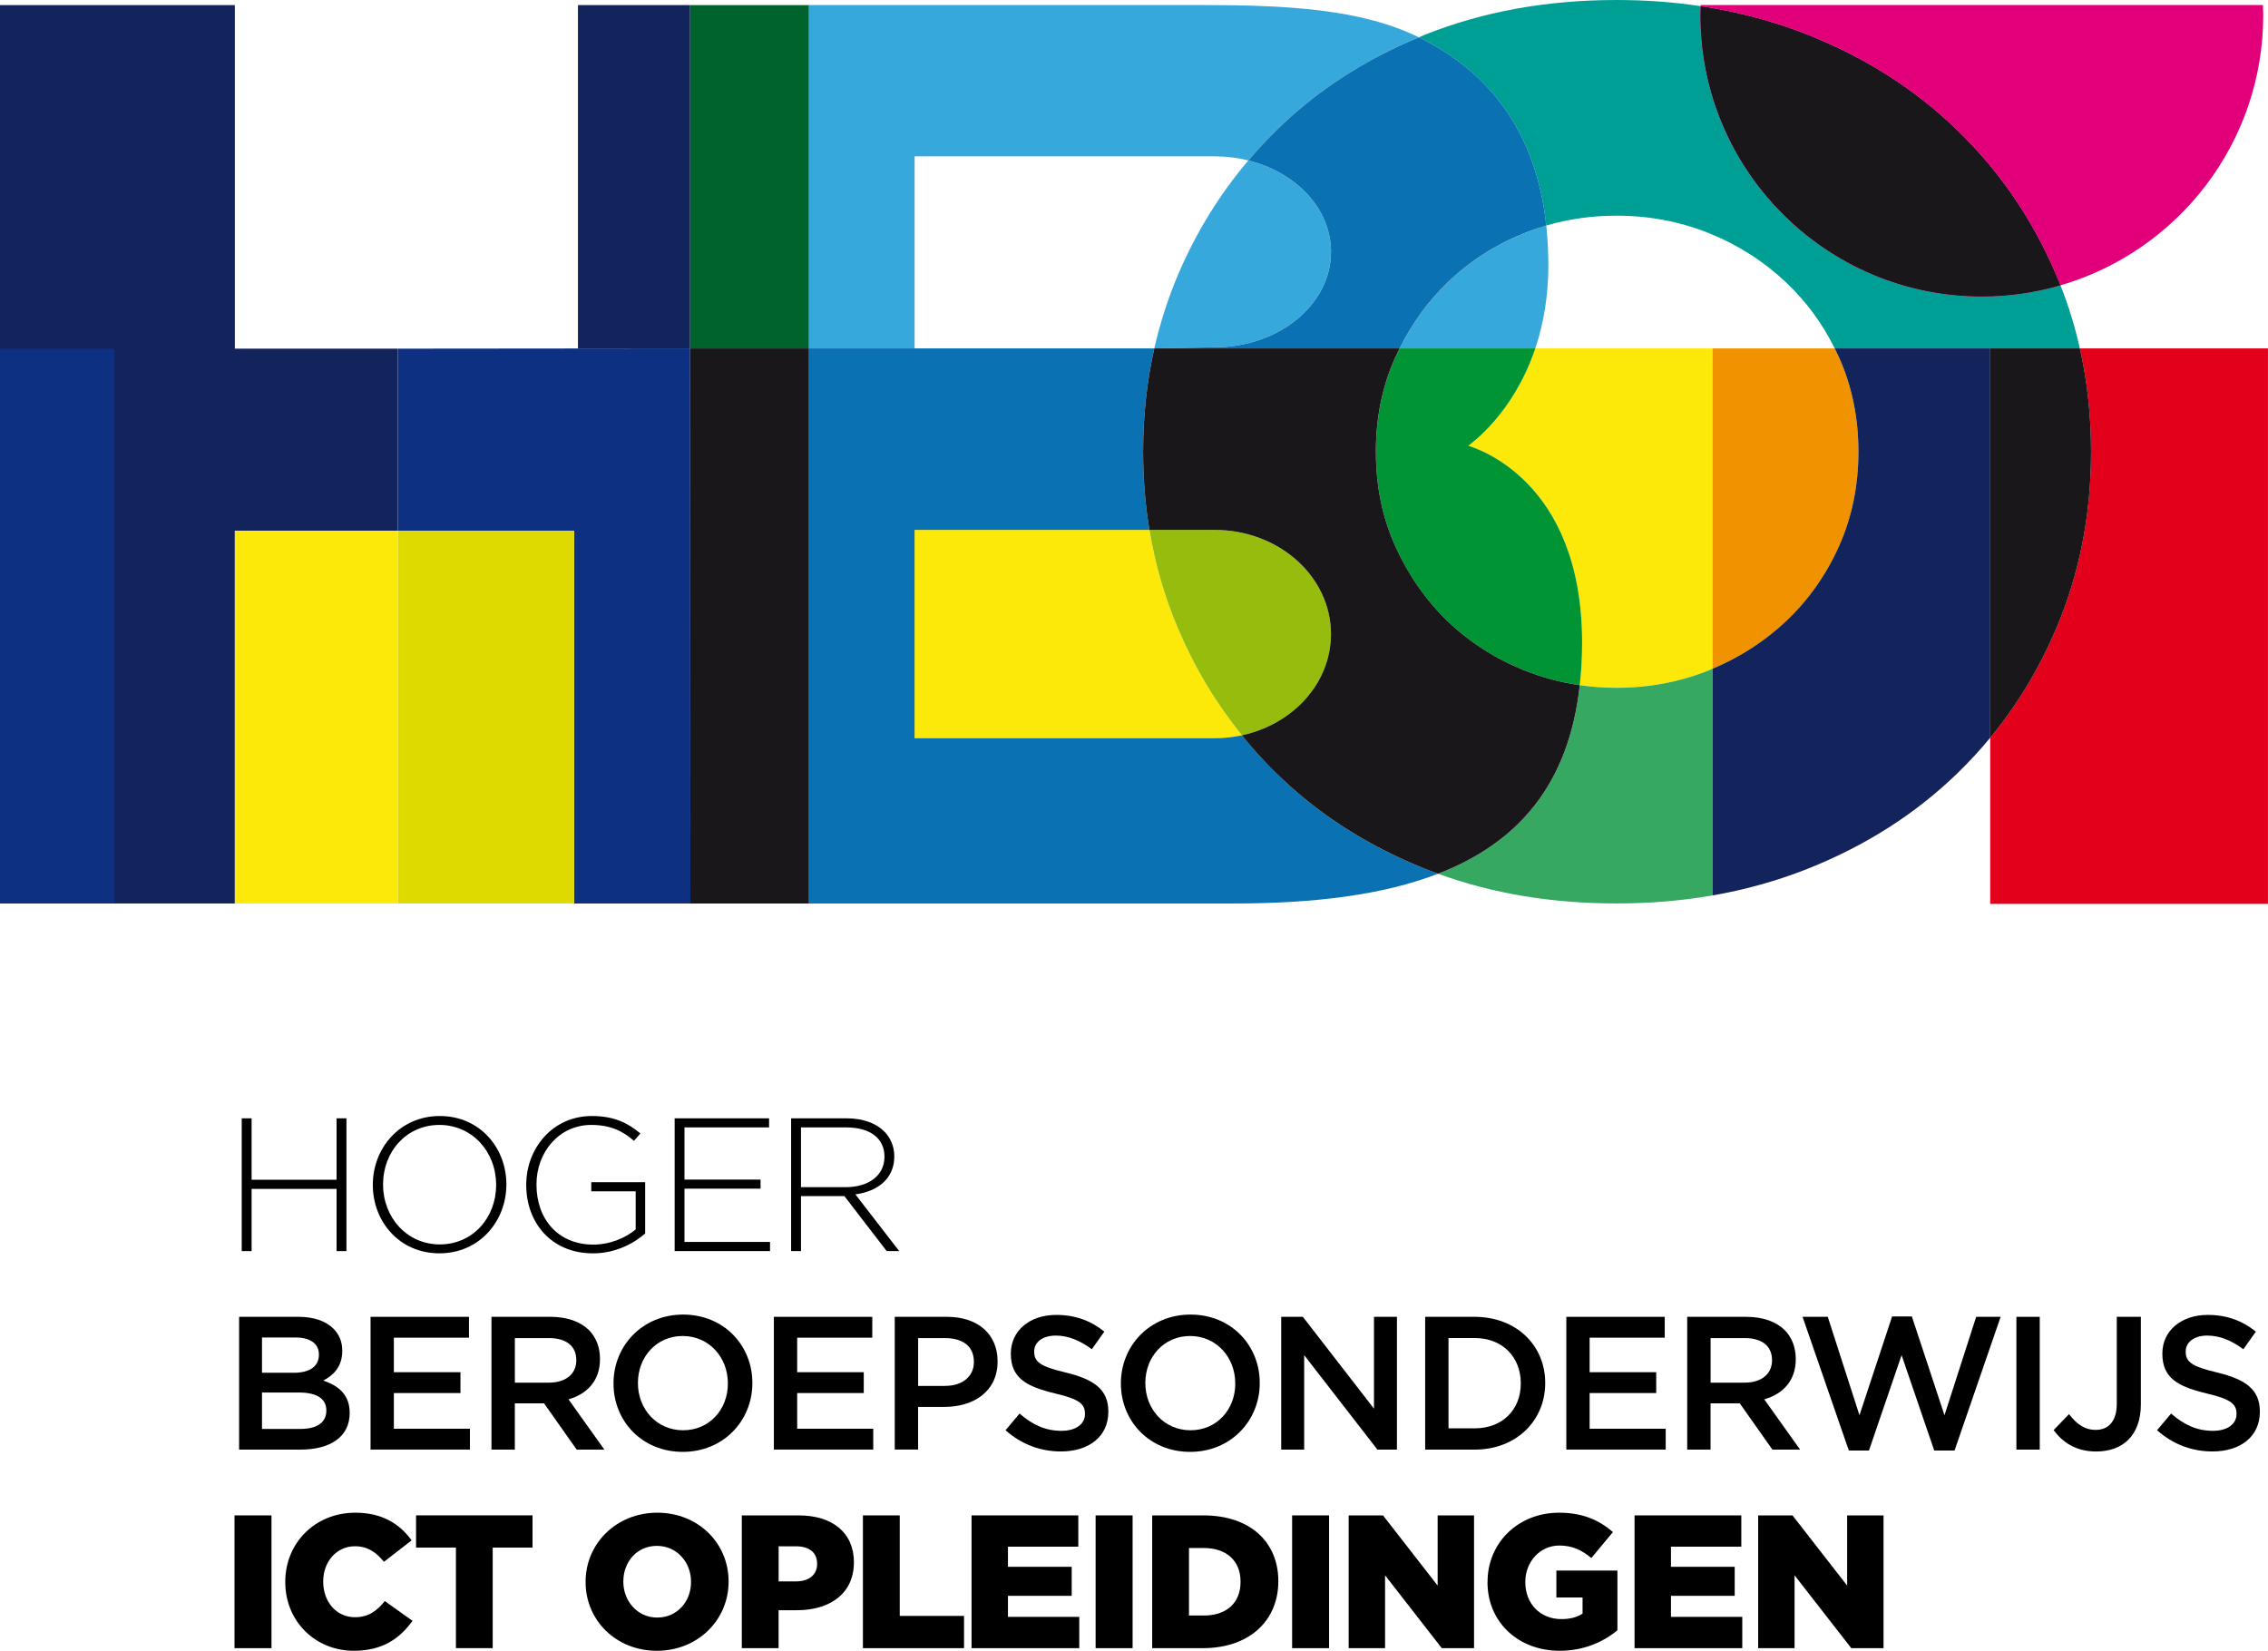
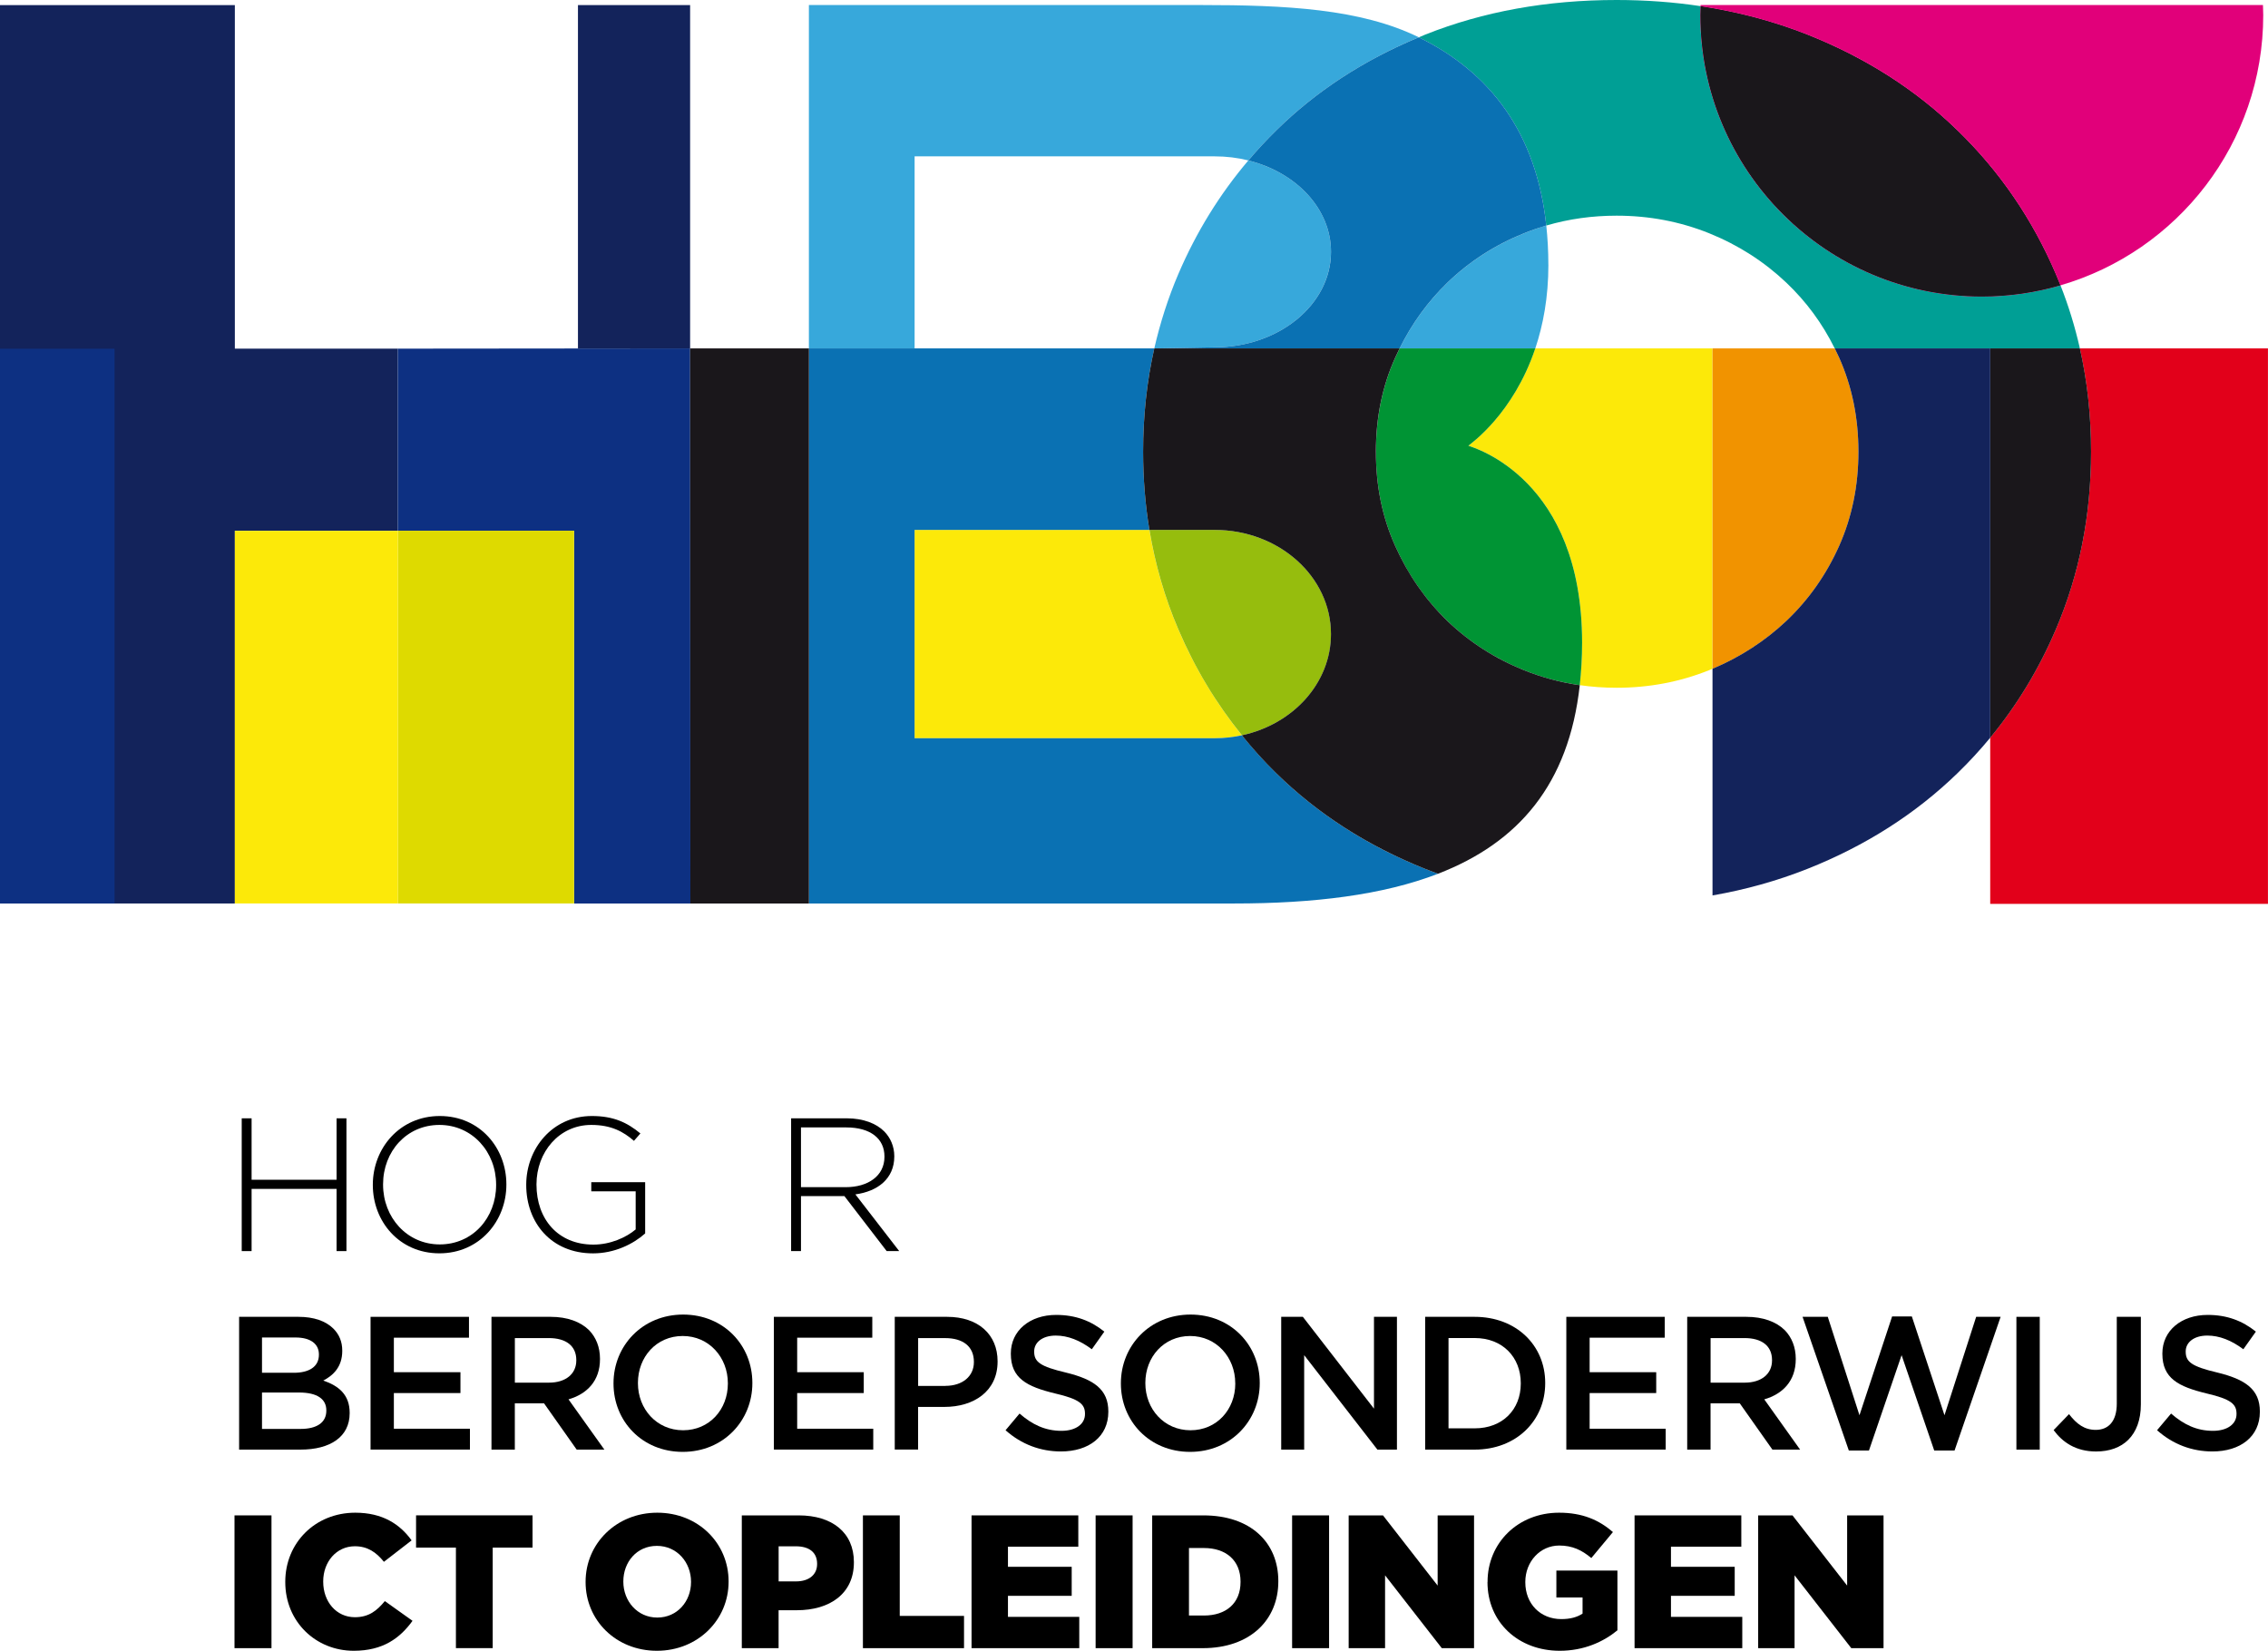
<svg xmlns="http://www.w3.org/2000/svg" viewBox="0 0 590.63 429.92">
  <defs>
    <style>.cls-1{fill:#e2001a;}.cls-1,.cls-2,.cls-3,.cls-4,.cls-5,.cls-6,.cls-7,.cls-8,.cls-9,.cls-10,.cls-11,.cls-12{mix-blend-mode:multiply;}.cls-2{fill:#96bd0d;}.cls-13{fill:#e1007a;}.cls-14{isolation:isolate;}.cls-3,.cls-15{fill:#fce909;}.cls-4{fill:#36a862;}.cls-16{fill:#deda00;}.cls-5{fill:#37a8db;}.cls-6,.cls-17{fill:#0d3082;}.cls-7{fill:#f19300;}.cls-8{fill:#009434;}.cls-9{fill:#009f95;}.cls-18{fill:none;}.cls-19{fill:#00632e;}.cls-10{fill:#1a171b;}.cls-20,.cls-12{fill:#13235b;}.cls-11{fill:#0a71b3;}</style>
  </defs>
  <g class="cls-14">
    <g id="Laag_1">
      <path class="cls-18" d="m399.82,90.73h77.98c-3.22-6.5-7.42-12.19-12.6-17.12-5.82-5.53-12.54-9.82-20.1-12.87-7.59-3.05-15.64-4.58-24.1-4.58-6.37,0-12.47.86-18.32,2.57.35,3.25.54,6.64.54,10.2,0,8.51-1.37,15.74-3.41,21.79Z" />
      <path class="cls-3" d="m238.17,192.26h78.15c2.45,0,4.82-.27,7.1-.76-6.7-8.29-12.25-17.47-16.57-27.6-3.53-8.25-6.03-16.88-7.52-25.89h-61.16v54.25Z" />
      <path class="cls-3" d="m399.82,90.73c-5.71,17.01-16.69,24.73-17.43,25.34,1.51.56,29.62,8.6,29.62,51.29,0,3.9-.22,7.58-.61,11.08,3.13.45,6.32.68,9.59.68,8.46,0,16.51-1.53,24.1-4.58.29-.12.58-.25.87-.37v-83.44h-46.15Z" />
      <path class="cls-5" d="m300.61,90.73c.02-.09-.02.09,0,0l-62.43.02v-50.03h78.15c3.05,0,6,.37,8.77,1.06,2.28-2.69,4.68-5.29,7.22-7.79,10.4-10.24,22.8-18.31,37.16-24.28-15.18-7.44-34.64-8.4-56.85-8.4,0,0-101.98,0-101.98,0v89.41h89.95Z" />
      <path class="cls-5" d="m403.22,68.94c0-3.56-.19-6.95-.54-10.2-1.95.57-3.88,1.24-5.78,2.01-7.59,3.05-14.24,7.35-19.97,12.87-5.08,4.93-9.23,10.62-12.44,17.12h35.33c2.03-6.06,3.41-13.28,3.41-21.79Z" />
      <path class="cls-8" d="m358.31,117.65c0,8.87,1.65,17.04,5.03,24.55,3.34,7.47,7.88,13.99,13.58,19.52,5.74,5.49,12.38,9.78,19.97,12.83,4.67,1.88,9.5,3.17,14.51,3.9.39-3.5.61-7.18.61-11.08,0-42.7-28.12-50.74-29.62-51.29.74-.61,11.72-8.33,17.43-25.34h-35.33c-.39.79-.77,1.59-1.14,2.4-3.38,7.47-5.03,15.64-5.03,24.51Z" />
      <path class="cls-11" d="m332.32,201.33c-3.17-3.11-6.12-6.4-8.9-9.83-2.28.49-4.65.76-7.1.76h-78.15v-54.25h61.16c-1.09-6.59-1.64-13.38-1.64-20.36,0-9.33.97-18.3,2.91-26.91h-89.95v144.56h110.73c20.79,0,38.76-2.2,53.1-7.74-1.11-.4-2.21-.82-3.3-1.26-15.1-6.02-28.06-14.36-38.87-24.97Z" />
      <polygon class="cls-12" points="61.16 90.8 61.16 1.33 0 1.33 0 235.3 61.16 235.3 61.16 138.22 103.59 138.22 103.59 90.8 61.16 90.8" />
      <polygon class="cls-6" points="149.5 235.3 179.79 235.3 179.72 90.73 103.59 90.8 103.59 138.22 149.5 138.22 149.5 235.3" />
      <polygon class="cls-10" points="179.72 90.73 179.79 235.3 210.66 235.3 210.66 90.73 179.72 90.73" />
      <path class="cls-5" d="m346.62,65.59c0-11.23-9.07-20.71-21.53-23.8-7.47,8.8-13.56,18.66-18.24,29.6-2.63,6.14-4.75,12.78-6.25,19.34l15.71-.28c16.74,0,30.3-11.13,30.3-24.86Z" />
      <path class="cls-9" d="m402.68,58.74c5.85-1.72,11.95-2.57,18.32-2.57,8.46,0,16.51,1.53,24.1,4.58,7.55,3.05,14.28,7.35,20.1,12.87,5.19,4.93,9.38,10.62,12.6,17.12h63.84c-1.27-5.63-2.95-11.11-5.05-16.43-6.5,1.89-13.37,2.92-20.49,2.92-40.48,0-73.3-32.82-73.3-73.3,0-.78.03-1.56.06-2.33-7.05-1.06-14.33-1.6-21.86-1.6-18.16,0-34.75,3.01-49.81,9-.58.23-1.14.49-1.71.73,18.54,9.09,30.6,24.79,33.2,49.01Z" />
-       <path class="cls-4" d="m445.1,174.55c-7.59,3.05-15.64,4.58-24.1,4.58-3.27,0-6.47-.23-9.59-.68-2.85,25.82-16,41.03-36.92,49.1,14.18,5.18,29.67,7.74,46.51,7.74,8.64,0,16.96-.7,24.97-2.09v-59.03c-.29.12-.58.26-.87.37Z" />
      <path class="cls-2" d="m323.42,191.5c13.31-2.86,23.2-13.58,23.2-26.37,0-14.98-13.57-27.12-30.3-27.12h-16.98c1.49,9.01,3.99,17.65,7.52,25.89,4.32,10.13,9.86,19.31,16.57,27.6Z" />
      <path class="cls-13" d="m516.1,77.23c7.11,0,13.98-1.03,20.49-2.92-.39-.98-.78-1.95-1.2-2.92-6.11-14.28-14.61-26.74-25.58-37.39-10.94-10.65-23.98-18.98-39.16-25.01-8.8-3.47-18.06-5.93-27.78-7.39-.02.78-.06,1.55-.06,2.33,0,40.48,32.82,73.3,73.3,73.3Z" />
      <path class="cls-10" d="m516.1,77.23c7.11,0,13.98-1.03,20.49-2.92-.39-.98-.78-1.95-1.2-2.92-6.11-14.28-14.61-26.74-25.58-37.39-10.94-10.65-23.98-18.98-39.16-25.01-8.8-3.47-18.06-5.93-27.78-7.39-.02.78-.06,1.55-.06,2.33,0,40.48,32.82,73.3,73.3,73.3Z" />
      <path class="cls-11" d="m325.09,41.79c12.46,3.09,21.53,12.57,21.53,23.8,0,13.73-13.57,24.86-30.3,24.86l-15.71.28c-.02.09.02-.09,0,0h63.88c3.21-6.5,7.36-12.19,12.44-17.12,5.74-5.53,12.38-9.82,19.97-12.87,1.9-.76,3.83-1.43,5.78-2.01-2.6-24.22-14.66-39.92-33.2-49.01-14.36,5.96-26.77,14.04-37.16,24.28-2.54,2.49-4.94,5.09-7.22,7.79Z" />
      <path class="cls-10" d="m411.4,178.45c-5-.72-9.83-2.02-14.51-3.9-7.59-3.05-14.24-7.35-19.97-12.83-5.69-5.53-10.23-12.05-13.58-19.52-3.38-7.51-5.03-15.68-5.03-24.55s1.65-17.04,5.03-24.51c.36-.81.75-1.61,1.14-2.4h-63.88c-1.94,8.61-2.91,17.59-2.91,26.91,0,6.99.55,13.78,1.64,20.36h16.98c16.74,0,30.3,12.14,30.3,27.12,0,12.79-9.89,23.51-23.2,26.37,2.77,3.43,5.72,6.72,8.9,9.83,10.81,10.61,23.77,18.94,38.87,24.97,1.09.44,2.19.85,3.3,1.26,20.92-8.08,34.07-23.28,36.92-49.1Z" />
      <polygon class="cls-20" points="179.72 90.73 179.72 1.33 150.51 1.33 150.51 90.76 179.72 90.73" />
      <path class="cls-1" d="m541.63,90.73c1.94,8.61,2.91,17.59,2.91,26.91,0,16.55-3.05,31.98-9.16,46.26-4.43,10.38-10.12,19.77-17.09,28.22v43.28h72.33V90.73h-49Z" />
      <path class="cls-7" d="m445.97,174.18c7.2-3.03,13.63-7.18,19.23-12.46,5.82-5.53,10.4-12.05,13.74-19.52,3.34-7.51,5.03-15.68,5.03-24.55s-1.69-17.04-5.03-24.51c-.36-.81-.75-1.61-1.14-2.4h-31.83v83.44Z" />
      <path class="cls-10" d="m518.3,192.12c6.97-8.44,12.66-17.84,17.09-28.22,6.11-14.28,9.16-29.71,9.16-46.26,0-9.33-.97-18.3-2.91-26.91h-23.34v101.39Z" />
      <path class="cls-12" d="m477.8,90.73c.39.79.78,1.59,1.14,2.4,3.34,7.47,5.03,15.64,5.03,24.51s-1.69,17.04-5.03,24.55c-3.34,7.47-7.92,13.99-13.74,19.52-5.59,5.27-12.03,9.43-19.23,12.46v59.03c8.59-1.49,16.81-3.79,24.67-6.9,15.19-6.02,28.23-14.36,39.16-24.97,3.02-2.93,5.85-6.01,8.5-9.21v-101.39h-40.5Z" />
      <rect class="cls-16" x="103.59" y="138.22" width="45.91" height="97.07" />
      <path class="cls-13" d="m442.86,1.6c9.72,1.46,18.98,3.93,27.78,7.39,15.19,6.02,28.23,14.36,39.16,25.01,10.98,10.65,19.48,23.11,25.58,37.39.41.97.81,1.94,1.2,2.92,30.51-8.87,52.81-37.01,52.81-70.38,0-.88-.04-1.75-.07-2.62h-146.45c0,.1-.01.19-.02.29Z" />
-       <rect class="cls-19" x="179.72" y="1.33" width="30.93" height="89.41" />
      <rect class="cls-17" y="90.82" width="29.83" height="144.48" />
      <rect class="cls-15" x="61.16" y="138.24" width="42.43" height="97.05" />
      <g>
        <path d="m62.26,342.95h15.51c3.95,0,7.06,1.09,9.04,3.06,1.53,1.53,2.32,3.41,2.32,5.73v.1c0,4.15-2.37,6.37-4.94,7.71,4.05,1.38,6.87,3.7,6.87,8.4v.1c0,6.17-5.09,9.48-12.79,9.48h-16v-34.58Zm20.79,9.78c0-2.72-2.17-4.4-6.08-4.4h-8.74v9.19h8.3c3.9,0,6.52-1.53,6.52-4.69v-.1Zm-5.19,9.93h-9.63v9.48h10.08c4.15,0,6.67-1.63,6.67-4.74v-.1c0-2.91-2.32-4.64-7.11-4.64Z" />
        <path d="m96.5,342.95h25.63v5.43h-19.56v8.99h17.34v5.43h-17.34v9.29h19.81v5.43h-25.88v-34.58Z" />
        <path d="m128,342.95h15.41c4.35,0,7.75,1.28,9.98,3.46,1.83,1.88,2.86,4.45,2.86,7.46v.1c0,5.68-3.41,9.09-8.2,10.47l9.34,13.09h-7.21l-8.5-12.05h-7.61v12.05h-6.08v-34.58Zm14.97,17.14c4.35,0,7.11-2.27,7.11-5.78v-.1c0-3.7-2.67-5.73-7.16-5.73h-8.84v11.61h8.89Z" />
        <path d="m159.77,360.34v-.1c0-9.73,7.51-17.88,18.13-17.88s18.03,8.05,18.03,17.78v.1c0,9.73-7.51,17.88-18.13,17.88s-18.03-8.05-18.03-17.78Zm29.78,0v-.1c0-6.72-4.89-12.3-11.76-12.3s-11.66,5.48-11.66,12.2v.1c0,6.72,4.89,12.25,11.76,12.25s11.66-5.43,11.66-12.15Z" />
        <path d="m201.53,342.95h25.63v5.43h-19.56v8.99h17.34v5.43h-17.34v9.29h19.81v5.43h-25.88v-34.58Z" />
        <path d="m233.02,342.95h13.63c8.1,0,13.14,4.59,13.14,11.56v.1c0,7.75-6.22,11.8-13.83,11.8h-6.87v11.11h-6.08v-34.58Zm13.14,17.98c4.59,0,7.46-2.57,7.46-6.17v-.1c0-4.05-2.91-6.17-7.46-6.17h-7.06v12.45h7.06Z" />
        <path d="m261.86,372.49l3.65-4.35c3.31,2.87,6.67,4.5,10.92,4.5,3.75,0,6.12-1.78,6.12-4.35v-.1c0-2.47-1.38-3.8-7.8-5.29-7.36-1.78-11.51-3.95-11.51-10.32v-.1c0-5.93,4.94-10.03,11.8-10.03,5.04,0,9.04,1.53,12.55,4.35l-3.26,4.59c-3.11-2.32-6.22-3.56-9.38-3.56-3.56,0-5.63,1.83-5.63,4.1v.1c0,2.67,1.58,3.85,8.25,5.43,7.31,1.78,11.06,4.4,11.06,10.13v.1c0,6.47-5.09,10.32-12.35,10.32-5.28,0-10.27-1.83-14.42-5.53Z" />
        <path d="m291.9,360.34v-.1c0-9.73,7.51-17.88,18.13-17.88s18.03,8.05,18.03,17.78v.1c0,9.73-7.51,17.88-18.13,17.88s-18.03-8.05-18.03-17.78Zm29.78,0v-.1c0-6.72-4.89-12.3-11.75-12.3s-11.66,5.48-11.66,12.2v.1c0,6.72,4.89,12.25,11.76,12.25s11.66-5.43,11.66-12.15Z" />
        <path d="m333.66,342.95h5.63l18.52,23.91v-23.91h5.98v34.58h-5.09l-19.07-24.6v24.6h-5.98v-34.58Z" />
        <path d="m371.14,342.95h12.89c10.87,0,18.37,7.46,18.37,17.19v.1c0,9.73-7.51,17.29-18.37,17.29h-12.89v-34.58Zm6.08,5.53v23.51h6.82c7.26,0,12-4.89,12-11.66v-.1c0-6.77-4.74-11.76-12-11.76h-6.82Z" />
        <path d="m407.9,342.95h25.63v5.43h-19.56v8.99h17.34v5.43h-17.34v9.29h19.81v5.43h-25.88v-34.58Z" />
        <path d="m439.39,342.95h15.41c4.35,0,7.75,1.28,9.98,3.46,1.83,1.88,2.87,4.45,2.87,7.46v.1c0,5.68-3.41,9.09-8.2,10.47l9.33,13.09h-7.21l-8.5-12.05h-7.61v12.05h-6.08v-34.58Zm14.97,17.14c4.35,0,7.11-2.27,7.11-5.78v-.1c0-3.7-2.67-5.73-7.16-5.73h-8.84v11.61h8.89Z" />
        <path d="m469.42,342.95h6.57l8.25,25.63,8.5-25.73h5.14l8.5,25.73,8.25-25.63h6.37l-12,34.82h-5.29l-8.5-24.84-8.5,24.84h-5.24l-12.05-34.82Z" />
        <path d="m525.11,342.95h6.08v34.58h-6.08v-34.58Z" />
        <path d="m534.81,372.44l4-4.15c2.03,2.62,4.05,4.1,6.96,4.1,3.26,0,5.48-2.17,5.48-6.82v-22.62h6.27v22.82c0,4.1-1.23,7.16-3.26,9.19s-4.94,3.06-8.4,3.06c-5.33,0-8.79-2.47-11.06-5.58Z" />
        <path d="m561.73,372.49l3.66-4.35c3.31,2.87,6.67,4.5,10.92,4.5,3.75,0,6.12-1.78,6.12-4.35v-.1c0-2.47-1.38-3.8-7.8-5.29-7.36-1.78-11.51-3.95-11.51-10.32v-.1c0-5.93,4.94-10.03,11.8-10.03,5.04,0,9.04,1.53,12.55,4.35l-3.26,4.59c-3.11-2.32-6.22-3.56-9.38-3.56-3.56,0-5.63,1.83-5.63,4.1v.1c0,2.67,1.58,3.85,8.25,5.43,7.31,1.78,11.06,4.4,11.06,10.13v.1c0,6.47-5.09,10.32-12.35,10.32-5.29,0-10.27-1.83-14.42-5.53Z" />
      </g>
      <g>
        <path d="m61.07,394.66h9.63v34.58h-9.63v-34.58Z" />
        <path d="m74.29,412.04v-.1c0-10.08,7.75-17.98,18.23-17.98,7.06,0,11.61,2.96,14.67,7.21l-7.21,5.58c-1.98-2.47-4.25-4.05-7.56-4.05-4.84,0-8.25,4.1-8.25,9.14v.1c0,5.19,3.41,9.24,8.25,9.24,3.61,0,5.73-1.68,7.8-4.2l7.21,5.14c-3.26,4.49-7.66,7.8-15.31,7.8-9.88,0-17.83-7.56-17.83-17.88Z" />
        <path d="m118.72,403.05h-10.37v-8.4h30.33v8.4h-10.37v26.18h-9.58v-26.18Z" />
        <path d="m152.5,412.04v-.1c0-9.93,8-17.98,18.67-17.98s18.57,7.95,18.57,17.88v.1c0,9.93-8,17.98-18.67,17.98s-18.57-7.95-18.57-17.88Zm27.46,0v-.1c0-4.99-3.61-9.34-8.89-9.34s-8.74,4.25-8.74,9.24v.1c0,4.99,3.61,9.33,8.84,9.33s8.79-4.25,8.79-9.24Z" />
        <path d="m193.18,394.66h14.82c8.74,0,14.37,4.5,14.37,12.15v.1c0,8.15-6.27,12.45-14.87,12.45h-4.74v9.88h-9.58v-34.58Zm14.13,17.19c3.41,0,5.48-1.78,5.48-4.5v-.1c0-2.96-2.07-4.54-5.53-4.54h-4.49v9.14h4.54Z" />
        <path d="m224.73,394.66h9.58v26.18h16.74v8.4h-26.33v-34.58Z" />
        <path d="m253,394.66h27.81v8.15h-18.32v5.24h16.6v7.56h-16.6v5.48h18.57v8.15h-28.05v-34.58Z" />
        <path d="m285.32,394.66h9.63v34.58h-9.63v-34.58Z" />
        <path d="m300.05,394.66h13.34c12.35,0,19.51,7.11,19.51,17.09v.1c0,9.98-7.26,17.39-19.71,17.39h-13.14v-34.58Zm13.48,26.08c5.73,0,9.53-3.16,9.53-8.74v-.1c0-5.53-3.8-8.74-9.53-8.74h-3.9v17.58h3.9Z" />
        <path d="m336.49,394.66h9.63v34.58h-9.63v-34.58Z" />
        <path d="m351.22,394.66h8.94l14.23,18.28v-18.28h9.48v34.58h-8.4l-14.77-18.97v18.97h-9.48v-34.58Z" />
        <path d="m387.39,412.04v-.1c0-10.08,7.9-17.98,18.62-17.98,6.08,0,10.37,1.88,14.03,5.04l-5.63,6.77c-2.47-2.07-4.94-3.26-8.35-3.26-4.99,0-8.84,4.2-8.84,9.48v.1c0,5.58,3.9,9.58,9.38,9.58,2.32,0,4.1-.49,5.53-1.43v-4.2h-6.82v-7.01h15.9v15.56c-3.66,3.01-8.74,5.33-15.02,5.33-10.77,0-18.82-7.41-18.82-17.88Z" />
        <path d="m425.66,394.66h27.81v8.15h-18.32v5.24h16.6v7.56h-16.6v5.48h18.57v8.15h-28.05v-34.58Z" />
        <path d="m457.86,394.66h8.94l14.23,18.28v-18.28h9.48v34.58h-8.4l-14.77-18.97v18.97h-9.48v-34.58Z" />
      </g>
      <g>
        <path d="m62.95,291.25h2.57v16h22.13v-16h2.57v34.58h-2.57v-16.2h-22.13v16.2h-2.57v-34.58Z" />
        <path d="m97.09,308.63v-.1c0-9.43,6.96-17.88,17.44-17.88s17.34,8.35,17.34,17.78v.1c0,9.43-6.96,17.88-17.44,17.88s-17.34-8.35-17.34-17.78Zm32.11,0v-.1c0-8.54-6.22-15.56-14.77-15.56s-14.67,6.91-14.67,15.46v.1c0,8.54,6.22,15.56,14.77,15.56s14.67-6.92,14.67-15.46Z" />
        <path d="m137.04,308.63v-.1c0-9.34,6.77-17.88,17.09-17.88,5.63,0,9.19,1.68,12.64,4.54l-1.68,1.93c-2.72-2.37-5.88-4.15-11.11-4.15-8.4,0-14.27,7.11-14.27,15.46v.1c0,8.94,5.58,15.61,14.82,15.61,4.4,0,8.5-1.83,11.01-3.95v-9.93h-11.56v-2.37h14.03v13.34c-3.11,2.77-7.95,5.19-13.58,5.19-10.92,0-17.39-8.05-17.39-17.78Z" />
-         <path d="m175.68,291.25h24.6v2.37h-22.03v13.58h19.81v2.37h-19.81v13.88h22.28v2.37h-24.84v-34.58Z" />
        <path d="m206.02,291.25h14.52c4.25,0,7.66,1.33,9.73,3.41,1.63,1.63,2.62,3.95,2.62,6.42v.1c0,5.78-4.3,9.09-10.13,9.88l11.41,14.77h-3.26l-11.01-14.32h-11.31v14.32h-2.57v-34.58Zm14.23,17.93c5.78,0,10.08-2.91,10.08-7.9v-.1c0-4.64-3.65-7.56-9.93-7.56h-11.81v15.56h11.66Z" />
      </g>
    </g>
  </g>
</svg>